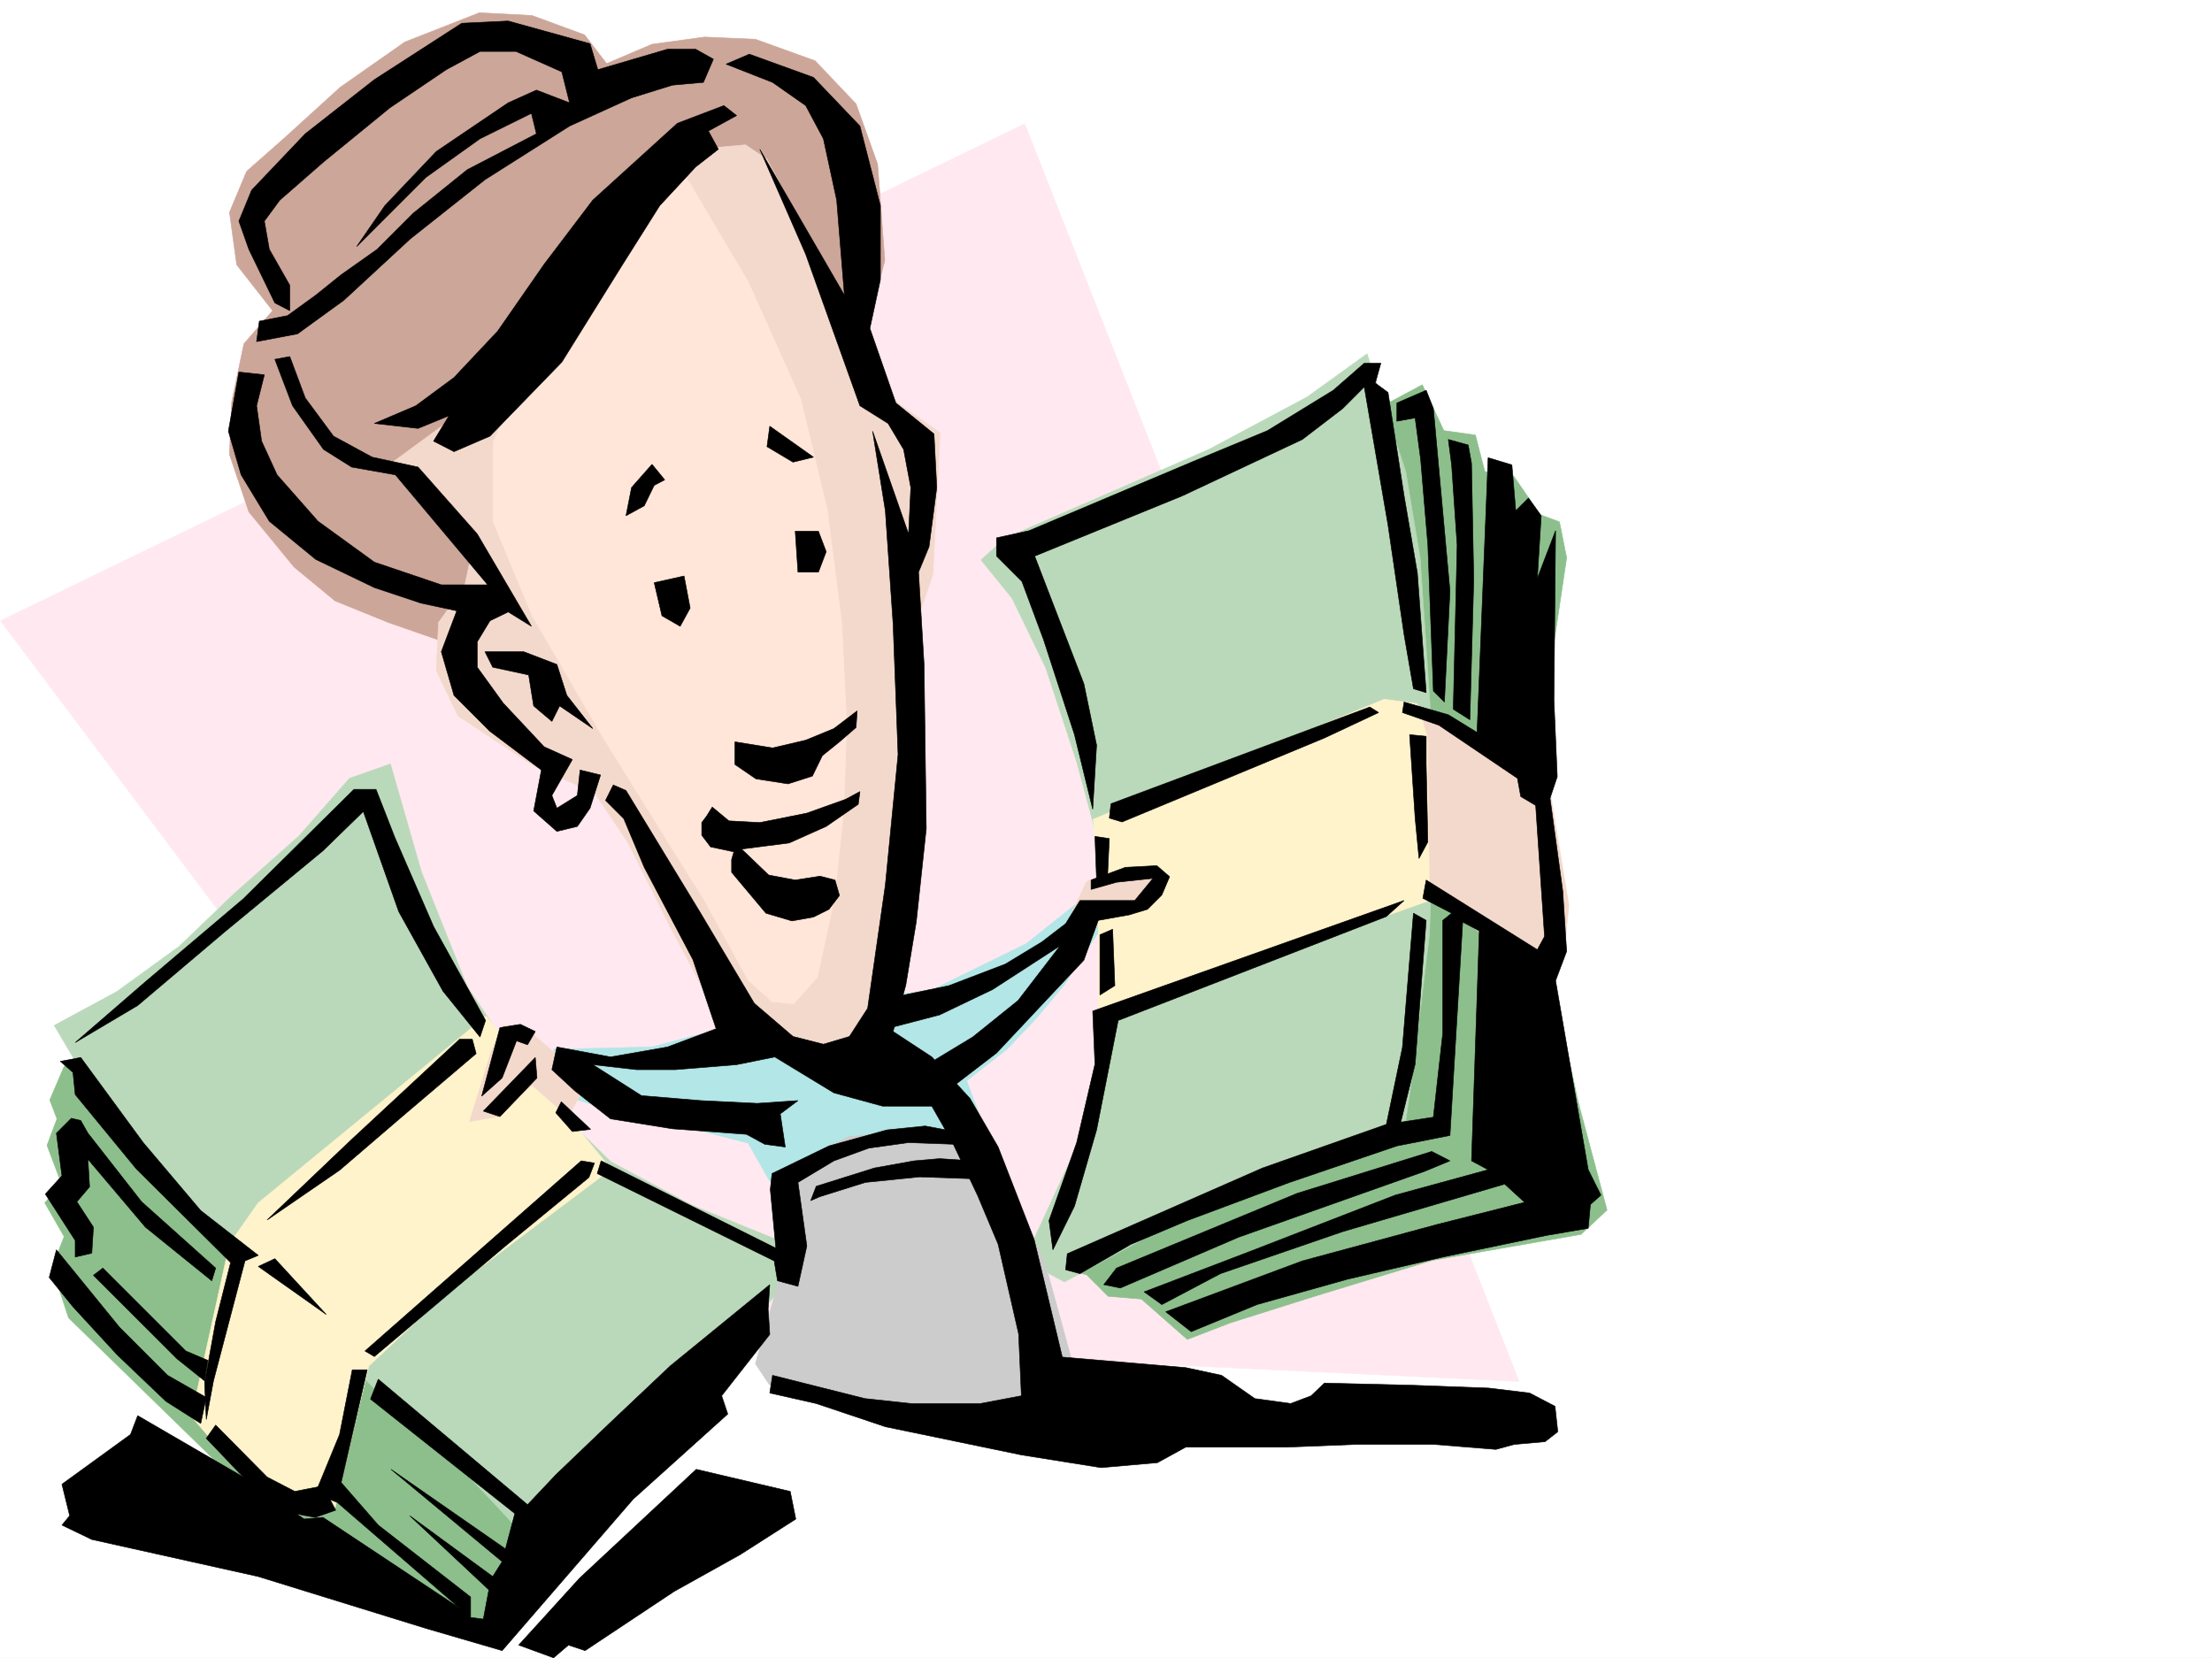
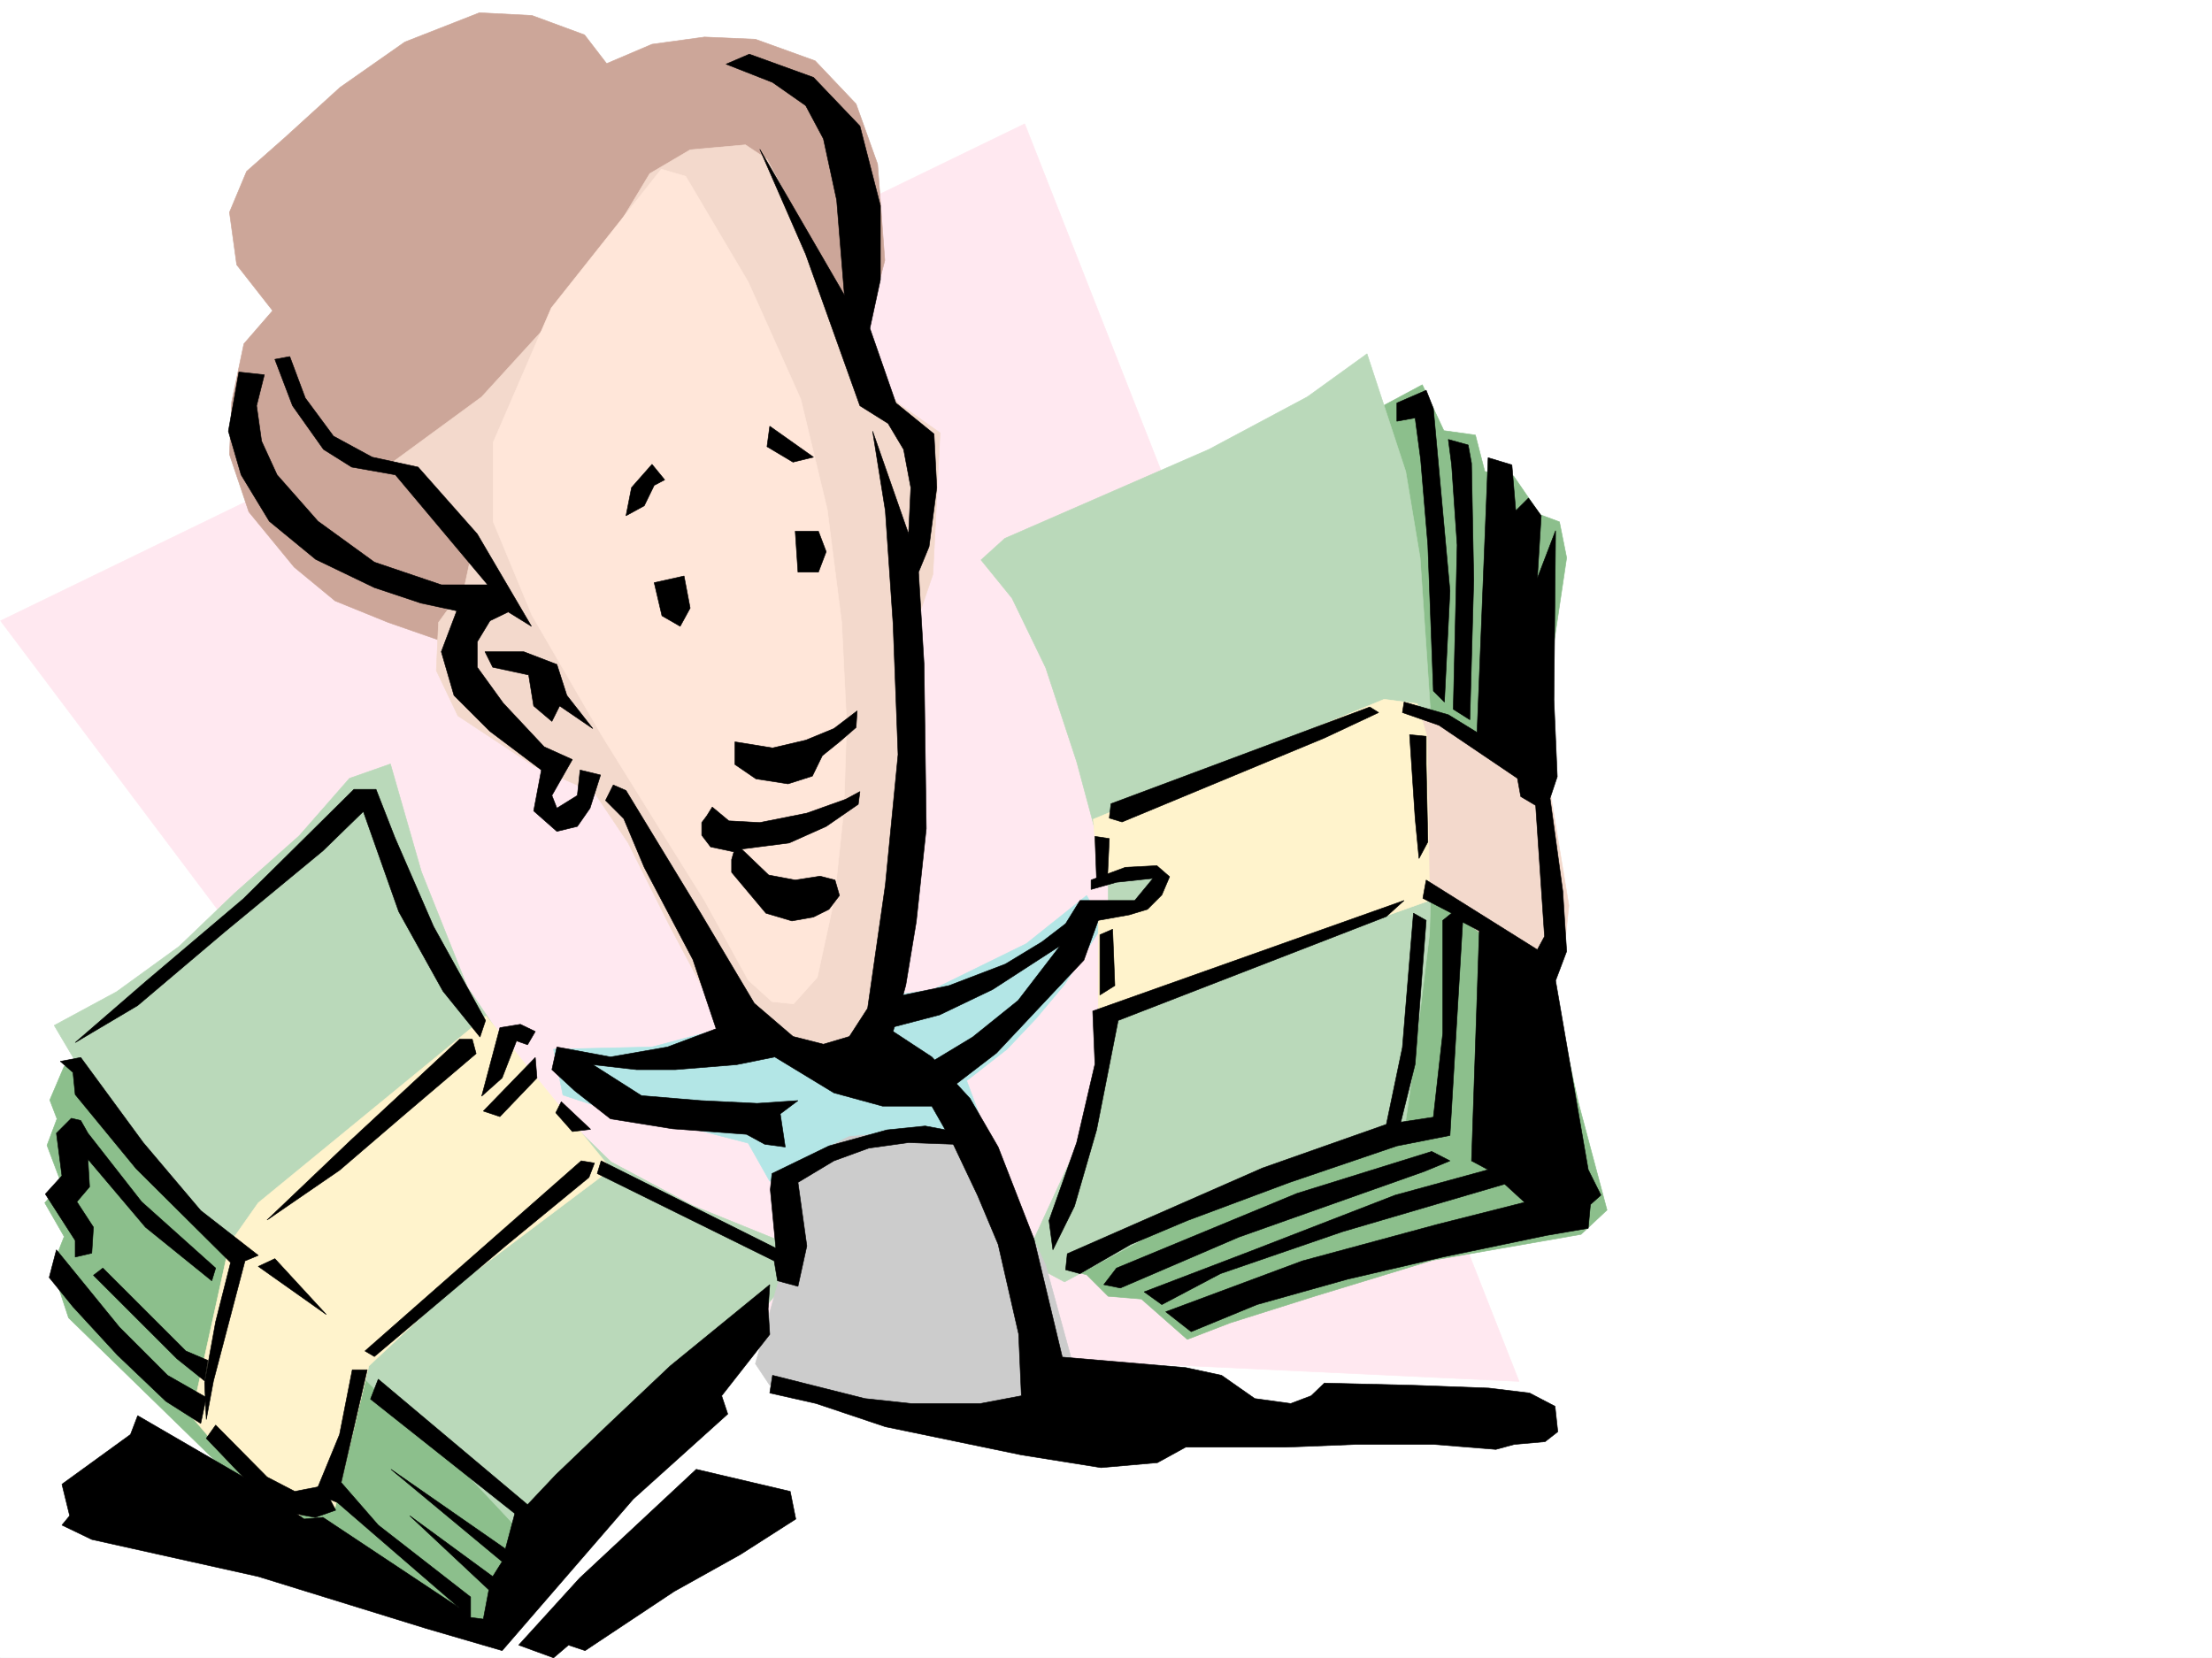
<svg xmlns="http://www.w3.org/2000/svg" width="2997.016" height="2246.646">
  <rect width="100%" height="100%" fill="#808080" stroke="none" />
  <defs>
    <clipPath id="a">
      <path d="M0 0h2997v2244.137H0Zm0 0" />
    </clipPath>
  </defs>
  <path fill="#fff" d="M0 2246.297h2997.016V0H0Zm0 0" />
  <g clip-path="url(#a)" transform="translate(0 2.16)">
    <path fill="#fff" fill-rule="evenodd" stroke="#fff" stroke-linecap="square" stroke-linejoin="bevel" stroke-miterlimit="10" stroke-width=".743" d="M.742 2244.137h2995.531V-2.16H.743Zm0 0" />
  </g>
  <path fill="#ffe8f0" fill-rule="evenodd" stroke="#ffe8f0" stroke-linecap="square" stroke-linejoin="bevel" stroke-miterlimit="10" stroke-width=".743" d="m.742 841.16 1387.621-673.383 669.82 1704.02-1329.906-62.914Zm0 0" />
  <path fill="#8cbf8c" fill-rule="evenodd" stroke="#8cbf8c" stroke-linecap="square" stroke-linejoin="bevel" stroke-miterlimit="10" stroke-width=".743" d="m1433.328 1692.012 432.328-1137.73 61.426-32.962 29.207 62.168 42.738 5.985 12.707 49.422 38.985 6.02 35.969 52.433 26.199 9.738 9.734 48.68-23.227 155.773-9.734 172.274 9.734 230.69 38.985 179.04 38.945 146.039-35.191 32.961-201.563 35.188-159.605 48.718-113.86 35.934-58.453 22.484-62.207-54.703-44.926-3.715-29.25-29.207-65.18-15.758zM86.918 1444.863l-19.469 45.668 9.735 25.453-13.489 35.973 19.47 51.691-22.481 26.196 26.234 45.707-16.5 41.918 22.484 68.187 237.532 231.434 331.921 207.465 80.895-230.688-604.64-562.496zm0 0" />
  <path fill="#bad9ba" fill-rule="evenodd" stroke="#bad9ba" stroke-linecap="square" stroke-linejoin="bevel" stroke-miterlimit="10" stroke-width=".743" d="m473.54 1054.605-68.188 77.887-87.664 77.926-74.915 71.906-84.691 61.387-84.652 45.707 65.18 110.105 81.68 98.102 87.663 84.652 224.004 223.965 91.414 81.64 87.664 93.606 253.992-223.926 132.63-159.566-158.825-64.398-110.89-59.157-100.407-97.398-94.43-140.059-62.168-155.773-41.953-146.078zm0 0" />
  <path fill="#fff3cc" fill-rule="evenodd" stroke="#fff3cc" stroke-linecap="square" stroke-linejoin="bevel" stroke-miterlimit="10" stroke-width=".743" d="m262.242 1906.242 48.68-220.953 38.984-55.445 308.696-253.172 169.34 207.504L606.91 1750.43l-107.172 100.367-45.71 191.75-74.915 16.5-116.87-136.344zm0 0" />
  <path fill="#bad9ba" fill-rule="evenodd" stroke="#bad9ba" stroke-linecap="square" stroke-linejoin="bevel" stroke-miterlimit="10" stroke-width=".743" d="m1361.383 729.527 276.476-120.582 133.372-71.164 80.937-58.414 52.434 159.528 19.468 116.87 9.739 143.067 9.773 149.047-6.762 217.945-22.484 185.02-12.746 88.367-280.192 100.371-143.105 77.887-35.973 19.512-54.699-29.25 80.899-175.247 33-159.527v-182.012l-42.739-158.824-41.953-127.308-45.707-94.387-41.957-51.692zm0 0" />
  <path fill="#ccc" fill-rule="evenodd" stroke="#ccc" stroke-linecap="square" stroke-linejoin="bevel" stroke-miterlimit="10" stroke-width=".743" d="m1045.965 1578.156 94.387-52.433 74.953-12.707 71.164 2.968 48.718 23.227 81.641 175.285 41.953 152.805-41.953 38.941-113.86 12.746-155.85-12.746-104.165-29.207-19.473-29.207 41.957-149.832zm0 0" />
  <path fill="#b3e6e6" fill-rule="evenodd" stroke="#b3e6e6" stroke-linecap="square" stroke-linejoin="bevel" stroke-miterlimit="10" stroke-width=".743" d="m750.016 1421.637 133.37-3.012 84.653-22.48 29.207-16.461 266.738-38.946 126.645-62.168 81.64-65.18 22.485 39.727-52.434 80.86-38.199 45.707-39.727 41.953-54.699 42.699 35.227 94.348-90.672-29.207-104.164 9.734-58.414 29.207-48.719 32.219-29.207-51.692-74.914-19.468-77.93-13.493-98.18-32.18zm0 0" />
-   <path fill="#f3d9cc" fill-rule="evenodd" stroke="#f3d9cc" stroke-linecap="square" stroke-linejoin="bevel" stroke-miterlimit="10" stroke-width=".743" d="m1452.059 1236.617 20.21-41.957 41.958-19.469 74.953 12.746-9.735 35.934-48.718 15.754-45.707 16.46zM750.016 1425.39l-41.954-35.972h-26.238l-16.5 35.973-29.207 94.347 38.946-6.722 45.707-42.7 48.718 42.7 22.48-38.946zm0 0" />
  <path fill="#cca699" fill-rule="evenodd" stroke="#cca699" stroke-linecap="square" stroke-linejoin="bevel" stroke-miterlimit="10" stroke-width=".743" d="m1169.598 465.875 29.207-113.074-9.735-130.36-29.207-81.64-55.445-58.418-80.937-29.207-68.934-3.012-71.16 9.777-61.465 26.196-29.953-38.942-71.2-26.238-71.164-3.715L548.457 56.93l-87.664 61.425-74.914 68.153-51.73 45.668-23.227 55.445 9.777 71.16 48.68 62.168-38.945 44.926-16.5 78.672-3.012 71.16 26.238 77.887 61.426 74.879 55.441 45.707 71.946 29.207 83.91 29.207H740.28zm0 0" />
  <path fill="#f3d9cc" fill-rule="evenodd" stroke="#f3d9cc" stroke-linecap="square" stroke-linejoin="bevel" stroke-miterlimit="10" stroke-width=".743" d="m968.04 199.996 41.952-3.754 29.207 19.473 65.219 123.594 62.168 155.777 51.691 52.43 55.446 38.945-9.739 191.746-23.222 68.191-3.012 162.54-2.973 195.46-26.234 158.825-35.973 62.168-65.18 15.718-61.425-19.472-87.664-71.16-51.688-97.36-55.445-110.89-45.707-68.149-81.68-35.934-103.383-68.19-29.246-61.388 3.012-65.18 35.191-48.679L639.13 749 528.984 628.414l123.633-90.633L785.95 391.742l94.426-156.554 54.703-32.22Zm0 0" />
  <path fill="#ffe6d9" fill-rule="evenodd" stroke="#ffe6d9" stroke-linecap="square" stroke-linejoin="bevel" stroke-miterlimit="10" stroke-width=".743" d="m929.055 238.941 84.691 143.067 71.16 158.785 35.973 149.793 19.473 152.8 6.765 136.305-3.754 116.868-12.746 120.585-23.226 107.094-32.22 35.973-29.206-3.012-32.219-29.207-59.2-107.836-54.698-87.664-84.653-136.3-94.425-162.54-52.434-126.566V599.207l78.668-182.012 149.09-187.992Zm0 0" />
  <path fill="#f3d9cc" fill-rule="evenodd" stroke="#f3d9cc" stroke-linecap="square" stroke-linejoin="bevel" stroke-miterlimit="10" stroke-width=".743" d="m1911.363 953.492 188.031 113.86 26.239 159.527-6.727 65.18-32.219 35.933-169.34-133.332-29.246-217.941zm0 0" />
  <path fill="#fff3cc" fill-rule="evenodd" stroke="#fff3cc" stroke-linecap="square" stroke-linejoin="bevel" stroke-miterlimit="10" stroke-width=".743" d="m1481.266 1110.05 394.125-162.538 44.925 5.98 13.493 45.707 3.011 220.957-448.793 159.528v-143.067l68.192-6.726 16.46-38.946-45.706-9.734-38.946 9.734zm0 0" />
-   <path fill-rule="evenodd" stroke="#000" stroke-linecap="square" stroke-linejoin="bevel" stroke-miterlimit="10" stroke-width=".743" d="M942.543 66.664h-38.2l-94.386 27.723-10.52-35.227-110.886-30.695-62.91 3.012-118.395 76.402-93.644 73.39-72.688 76.399-17.246 41.957 13.492 38.2 35.227 72.648 20.215 10.476v-34.445l-27.72-48.68-6.726-38.199 20.957-28.465 59.2-51.691 89.93-73.43 76.398-51.652 45.71-24.711h48.72l62.167 27.683 10.477 41.954-44.926-17.243-38.238 17.243-97.399 65.921-69.675 73.391-38.2 55.445 93.645-93.644 73.43-52.434 69.675-34.445 6.762 27.723-93.684 48.675-73.43 59.16-48.679 48.72-48.715 34.445-34.449 27.683-38.238 27.723-38.203 7.508-3.754 27.722 55.445-10.52 62.95-45.667 89.933-83.13 101.148-80.151 114.602-72.649 83.95-38.2 55.444-17.245 41.954-3.754 13.488-31.434zm38.242 76.402-62.953 23.97-114.64 104.124-65.922 86.879-62.95 90.633-59.199 62.914-51.691 38.2-56.184 23.968 59.195 6.726 41.954-17.207-20.997 34.45 27.723 14.23 48.719-20.996 97.398-100.371 80.157-128.793 52.468-83.168 48.68-52.43 30.734-23.968-13.488-24.711 38.2-20.961zm0 0" />
  <path fill-rule="evenodd" stroke="#000" stroke-linecap="square" stroke-linejoin="bevel" stroke-miterlimit="10" stroke-width=".743" d="m1015.23 73.39 86.922 31.477 62.95 65.922 27.722 107.836v100.371l-14.234 65.922 35.191 101.113 51.692 41.953 3.753 72.649-10.48 80.156-14.23 34.445 7.503 125.082 2.973 222.442-13.488 125.863-14.234 86.137-17.243 62.91 52.473 34.45 51.691 56.183 38.2 65.887 48.718 125.117 38.2 159.53 167.074 14.231 48.719 10.48 44.964 31.473 48.68 6.727 27.723-10.48 17.988-17.243 121.402 3.012 101.114 3.754 55.445 6.723 34.484 17.988 3.754 34.445-17.242 13.493-41.953 3.753-24.711 6.723-83.168-6.723h-107.914l-93.645 3.711h-135.64l-38.2 21-76.402 6.723-107.914-17.242-184.316-38.2-93.645-31.437-62.953-14.234 3.754-23.965 125.121 31.473 62.207 6.726h94.387l55.445-10.48-3.754-83.907-27.722-121.328-27.723-65.922-34.445-72.648-27.723-48.68h-66.703l-65.926-17.984-80.152-48.68-51.73 10.477-83.165 6.765h-52.433l-59.2-6.765 65.922 41.957 80.196 6.723 76.402 3.753 55.441-3.753-23.964 17.988 6.761 44.926-27.722-3.715-24.75-13.492-100.368-7.504-83.949-13.493-48.68-38.199-30.73-28.426 6.762-30.734 72.648 13.492 77.184-13.492 65.922-24.71-31.434-93.645-65.965-125.079-27.719-65.886-24.714-24.75 10.48-20.957 17.242 7.508 101.153 166.253 72.687 122.11 52.434 44.926 41.21 10.476 35.231-10.476 24.711-38.204 23.969-167.035 17.242-176.77-6.766-177.515-10.476-152.8-17.246-107.84 48.718 139.316 3.012-62.914-9.734-51.688-21-35.191-38.2-23.969-73.43-205.234-62.206-142.324 114.64 197.726-10.48-128.793-17.984-83.168-23.97-44.926-44.964-31.476-62.95-24.711zM323.668 504.078l-14.23 80.152 17.242 59.16 38.203 62.91 62.949 51.692 79.414 38.203 62.95 20.996 48.679 10.477-20.957 55.406 17.203 59.196 48.719 48.68 69.676 52.433-10.477 55.406 31.473 27.723 27.722-6.727 17.204-24.71 14.234-44.966-27.723-6.726-3.715 34.449-27.722 17.242-6.762-17.242 27.719-48.68-38.2-17.246-55.445-59.156-35.226-48.68v-34.445l17.242-28.465 24.71-12.004 31.477 19.469-73.43-125.078-80.156-90.637-62.207-13.488-52.433-28.465-38.2-51.652-21-56.184-20.214 3.754 23.968 62.91 41.957 59.16 38.2 23.965 59.199 10.48 125.117 149.051h-62.91l-90.672-30.695-76.441-55.445-55.446-62.91-20.957-45.668-6.765-47.938 10.52-41.953zm0 0" />
  <path fill-rule="evenodd" stroke="#000" stroke-linecap="square" stroke-linejoin="bevel" stroke-miterlimit="10" stroke-width=".743" d="M657.113 883.074h52.434l44.965 17.242 13.492 41.954 35.187 44.925-44.964-30.691-10.477 20.957-24.71-20.957-6.767-41.953-48.68-10.48zM883.387 629.16l-27.723 31.473-7.508 38.203 24.711-13.492 13.492-27.719 14.23-7.469zm159.566-51.652 59.2 41.914-27.723 6.766-35.23-20.997zM926.828 780.477l-40.469 8.992 10.516 44.926 24.71 14.23 13.493-24.71zm150.613-60.684h31.434l10.52 27.723-10.52 27.718h-27.723zm-81.683 285.391 50.949 8.25 44.965-10.52 38.2-15.719 31.476-23.965-1.485 22.48-22.484 19.474-23.223 18.726-13.492 27.684-32.96 10.52-43.481-6.766-28.465-19.473zm-30.731 88.366 22.48 18.727 41.958 2.27 63.691-12.746 52.434-18.73 19.512-10.481-2.266 17.207-43.441 29.988-50.204 22.442-64.437 8.254 36.715 35.187 35.972 6.766 33.704-5.239 20.214 5.239 6.02 20.957-14.23 18.73-20.997 10.477-29.21 5.238-35.227-10.477-46.453-55.406v-17.242l3.011-10.48-31.476-6.723-12.004-15.758v-17.203l6.766-8.996zm248.754 256.927 71.946-14.977 76.398-29.207 49.465-29.992 32.215-24.711 19.472-31.434h74.172l24.754-29.992-49.465 5.281-34.445 9.735v-12.746l46.45-17.243 42.698-2.23 17.243 14.977-10.52 24.71-19.469 19.473-24.71 7.504-41.958 7.469-19.508 53.957-37.46 39.687-80.899 86.137-64.433 49.426-32.22-32.219 64.438-38.945 61.426-49.422 56.969-74.172-91.418 59.195-71.942 34.45-86.18 22.48zm-167.816 239.679 77.183-37.457 78.668-21.699 51.692-5.277 39.687 7.504v17.246l-62.172-2.27-53.957 7.508-47.195 17.203-48.719 29.207 12.004 86.14-12.004 54.7-27.718-7.508-4.497-26.937-239.761-118.36 5.277-17.242 236.75 118.355-7.508-79.41zm0 0" />
-   <path fill-rule="evenodd" stroke="#000" stroke-linecap="square" stroke-linejoin="bevel" stroke-miterlimit="10" stroke-width=".743" d="m1105.906 1607.363 78.668-24.71 53.957-9.739 34.45-2.973 44.964 2.973 11.965 24.711-83.91-2.969-73.43 7.465-62.168 19.473-12.003 5.277zm244.254-878.578v24.711l34.45 34.445 29.246 78.672 41.953 128.832 24.715 101.114 5.238-86.88-17.242-83.163-66.668-173.02 200.035-81.64 162.617-76.403 54.703-41.914 29.207-29.246 32.219 187.289 21.738 148.266 12.707 73.43 17.242 5.238-12.004-162.536-17.945-104.125-21.738-140.054-17.242-12.75 7.504-26.938h-22.48l-41.954 36.676-89.188 54.7-101.113 41.956-221.816 93.606zm0 0" />
  <path fill-rule="evenodd" stroke="#000" stroke-linecap="square" stroke-linejoin="bevel" stroke-miterlimit="10" stroke-width=".743" d="m1505.234 1089.05 350.688-131.062 11.965 7.508-73.43 34.45-274.21 113.816-17.243-5.239zm-21.703 44.223 2.23 59.16 14.973-7.507 2.27-48.68zm6.727 133.293v81.641l20.254-12.707-3.012-76.402zm-9.734 103.379 421.847-149.789-24.008 21.7-363.355 140.84L1485.762 1531l-29.953 103.34-29.247 59.16-5.238-39.688 37.457-105.609 24.75-106.351zm0 0" />
  <path fill-rule="evenodd" stroke="#000" stroke-linecap="square" stroke-linejoin="bevel" stroke-miterlimit="10" stroke-width=".743" d="m1446.074 1698.777 264.473-116.125 167.816-59.16 21.742-104.12 14.973-182.013 17.242 9.735-14.972 194.758-19.473 78.628 44.184-6.722 12.746-113.86v-152.804l12.004-9.735-38.985-20.215 4.496-24.71 150.614 94.386 9.738-17.984-12.004-177.516-20.215-12.004-4.496-24.71-106.39-71.907-49.462-17.203 2.266-14.23 59.941 17.203 38.942 23.968 14.976-372.273 32.22 9.738 5.237 62.168 17.243-17.203 17.246 23.969-5.242 84.648 24.71-64.433-2.226 229.203 4.496 104.121-9.773 29.21 17.242 125.821 5.238 81.645-14.977 39.683 44.223 256.184 17.207 34.45-14.234 12.745-2.973 32.18-56.969 9.734-140.093 29.247-128.875 29.953-122.89 34.445-89.15 36.715-34.445-26.98 185.059-68.891 182.793-49.465 118.394-29.95-26.976-24.71-219.508 64.398-165.59 56.93-79.453 41.953-23.965-17.242 143.106-54.664 197.062-76.399 125.863-34.449-22.48-12.004 10.516-311.586-22.48-11.965-17.247 289.106-71.941 14.23-145.336 49.422-138.61 51.692-76.441 32.218-68.934 39.688-19.472-5.242zm0 0" />
  <path fill-rule="evenodd" stroke="#000" stroke-linecap="square" stroke-linejoin="bevel" stroke-miterlimit="10" stroke-width=".743" d="m1512.738 1718.25 244.258-101.113 182.832-56.93 24.711 12.707-34.445 14.235-251.766 89.148-160.347 68.894-22.485-4.5zm379.86-1172.219 39.722-17.242 9.739 24.75 22.48 247.152-7.508 150.575-14.972-15.016-7.47-197.73-9.773-116.086-7.468-56.188-24.75 4.496zm69.715 49.422 26.937 7.508 4.5 24.71 3.008 158.044-5.238 189.515-22.485-14.23 5.242-222.48-7.468-108.618zm-52.473 399.992 7.508 113.078 5.238 54.704 12.004-22.485-2.27-105.61v-37.456zM622.629 1408.148l-147.602 137.083-113.156 107.84 98.18-67.41 84.652-72.645 100.406-85.395-5.238-19.473zm102.637-10.48-20.215-9.734-27.723 4.496-24.71 92.863 27.722-24.711 19.472-50.207 14.973 5.242zm0 35.192-70.418 72.648 22.48 7.508 50.207-52.434zm35.23 59.94 39.723 37.419-24.75 3.008-22.48-25.454zm26.977 80.114-292.977 257.668 12.75 7.508 177.59-149.828 113.117-92.864 7.508-19.472zm255.48 167.777-134.855 110.106-82.422 77.93-72.688 69.636-38.203 40.469-202.3-170.047-10.481 26.977 195.539 155.035-12.707 47.933-155.11-107.836 150.614 125.083-12.746 20.214-112.414-82.386 107.175 100.37-7.507 39.688-17.243-2.27v-27.683l-125.12-97.398-50.204-57.672 35.227-152.8h-20.215l-17.242 87.66-32.961 80.116 29.95 12.004 165.589 143.067-185.063-122.852-25.492 2.266-82.422-56.93-143.105-83.164-9.738 25.492-92.899 67.41 10.477 42.696-10.477 12.707 40.469 19.472 225.527 50.207 227.758 70.418 102.676 29.95 177.555-205.235 128.128-115.347-8.25-24.711 65.18-83.164-2.226-34.446zm-99.625 250.204-158.121 147.523-82.422 90.633 47.23 17.246 20.215-17.246 22.485 7.508 120.62-80.157 89.93-50.164 74.919-47.937-7.508-37.457zm-285.468-608.2-70.462-127.351-52.433-120.582-25.492-65.18h-29.95l-149.87 148.305-132.59 112.375-95.168 82.383 84.652-50.204 117.652-99.59 133.367-110.105 54.704-53.215 47.937 135.598 59.938 107.84 50.207 62.168zm0 0" />
  <path fill-rule="evenodd" stroke="#000" stroke-linecap="square" stroke-linejoin="bevel" stroke-miterlimit="10" stroke-width=".743" d="m109.402 1432.86 84.653 115.343 77.925 92.121 77.926 60.684-17.988 7.508-42.695 162.535-9.735 52.394-2.27-50.164 14.977-82.383 20.254-80.156-128.133-127.347-82.421-100.332-3.012-29.989-17.203-14.976zm0 0" />
  <path fill-rule="evenodd" stroke="#000" stroke-linecap="square" stroke-linejoin="bevel" stroke-miterlimit="10" stroke-width=".743" d="m96.656 1515.242-20.215 20.215 7.47 57.711-22.485 24.71 40.469 62.915v22.48l22.484-5.277 2.226-35.191-22.44-34.446 17.202-20.215-2.23-37.457 77.926 92.118 89.89 72.648 5.242-17.203-100.37-89.89-72.688-92.903-9.735-17.203zm42.696 203.008 112.414 112.332 29.949 12.75-4.496 27.719-37.457-29.988-113.157-113.079zm-62.911-24.75 85.395 104.867 65.18 65.18 52.472 29.95-7.508 35.23-47.195-29.993-65.96-62.91-59.942-65.14-32.219-39.727zm215.754 237.453 69.676 70.418 37.496 19.473 38.2-7.508 17.245 32.96-27.722 9.74-54.703-9.74-92.899-97.355zm80.192-225.449 69.68 75.656-92.16-65.18zm0 0" />
</svg>